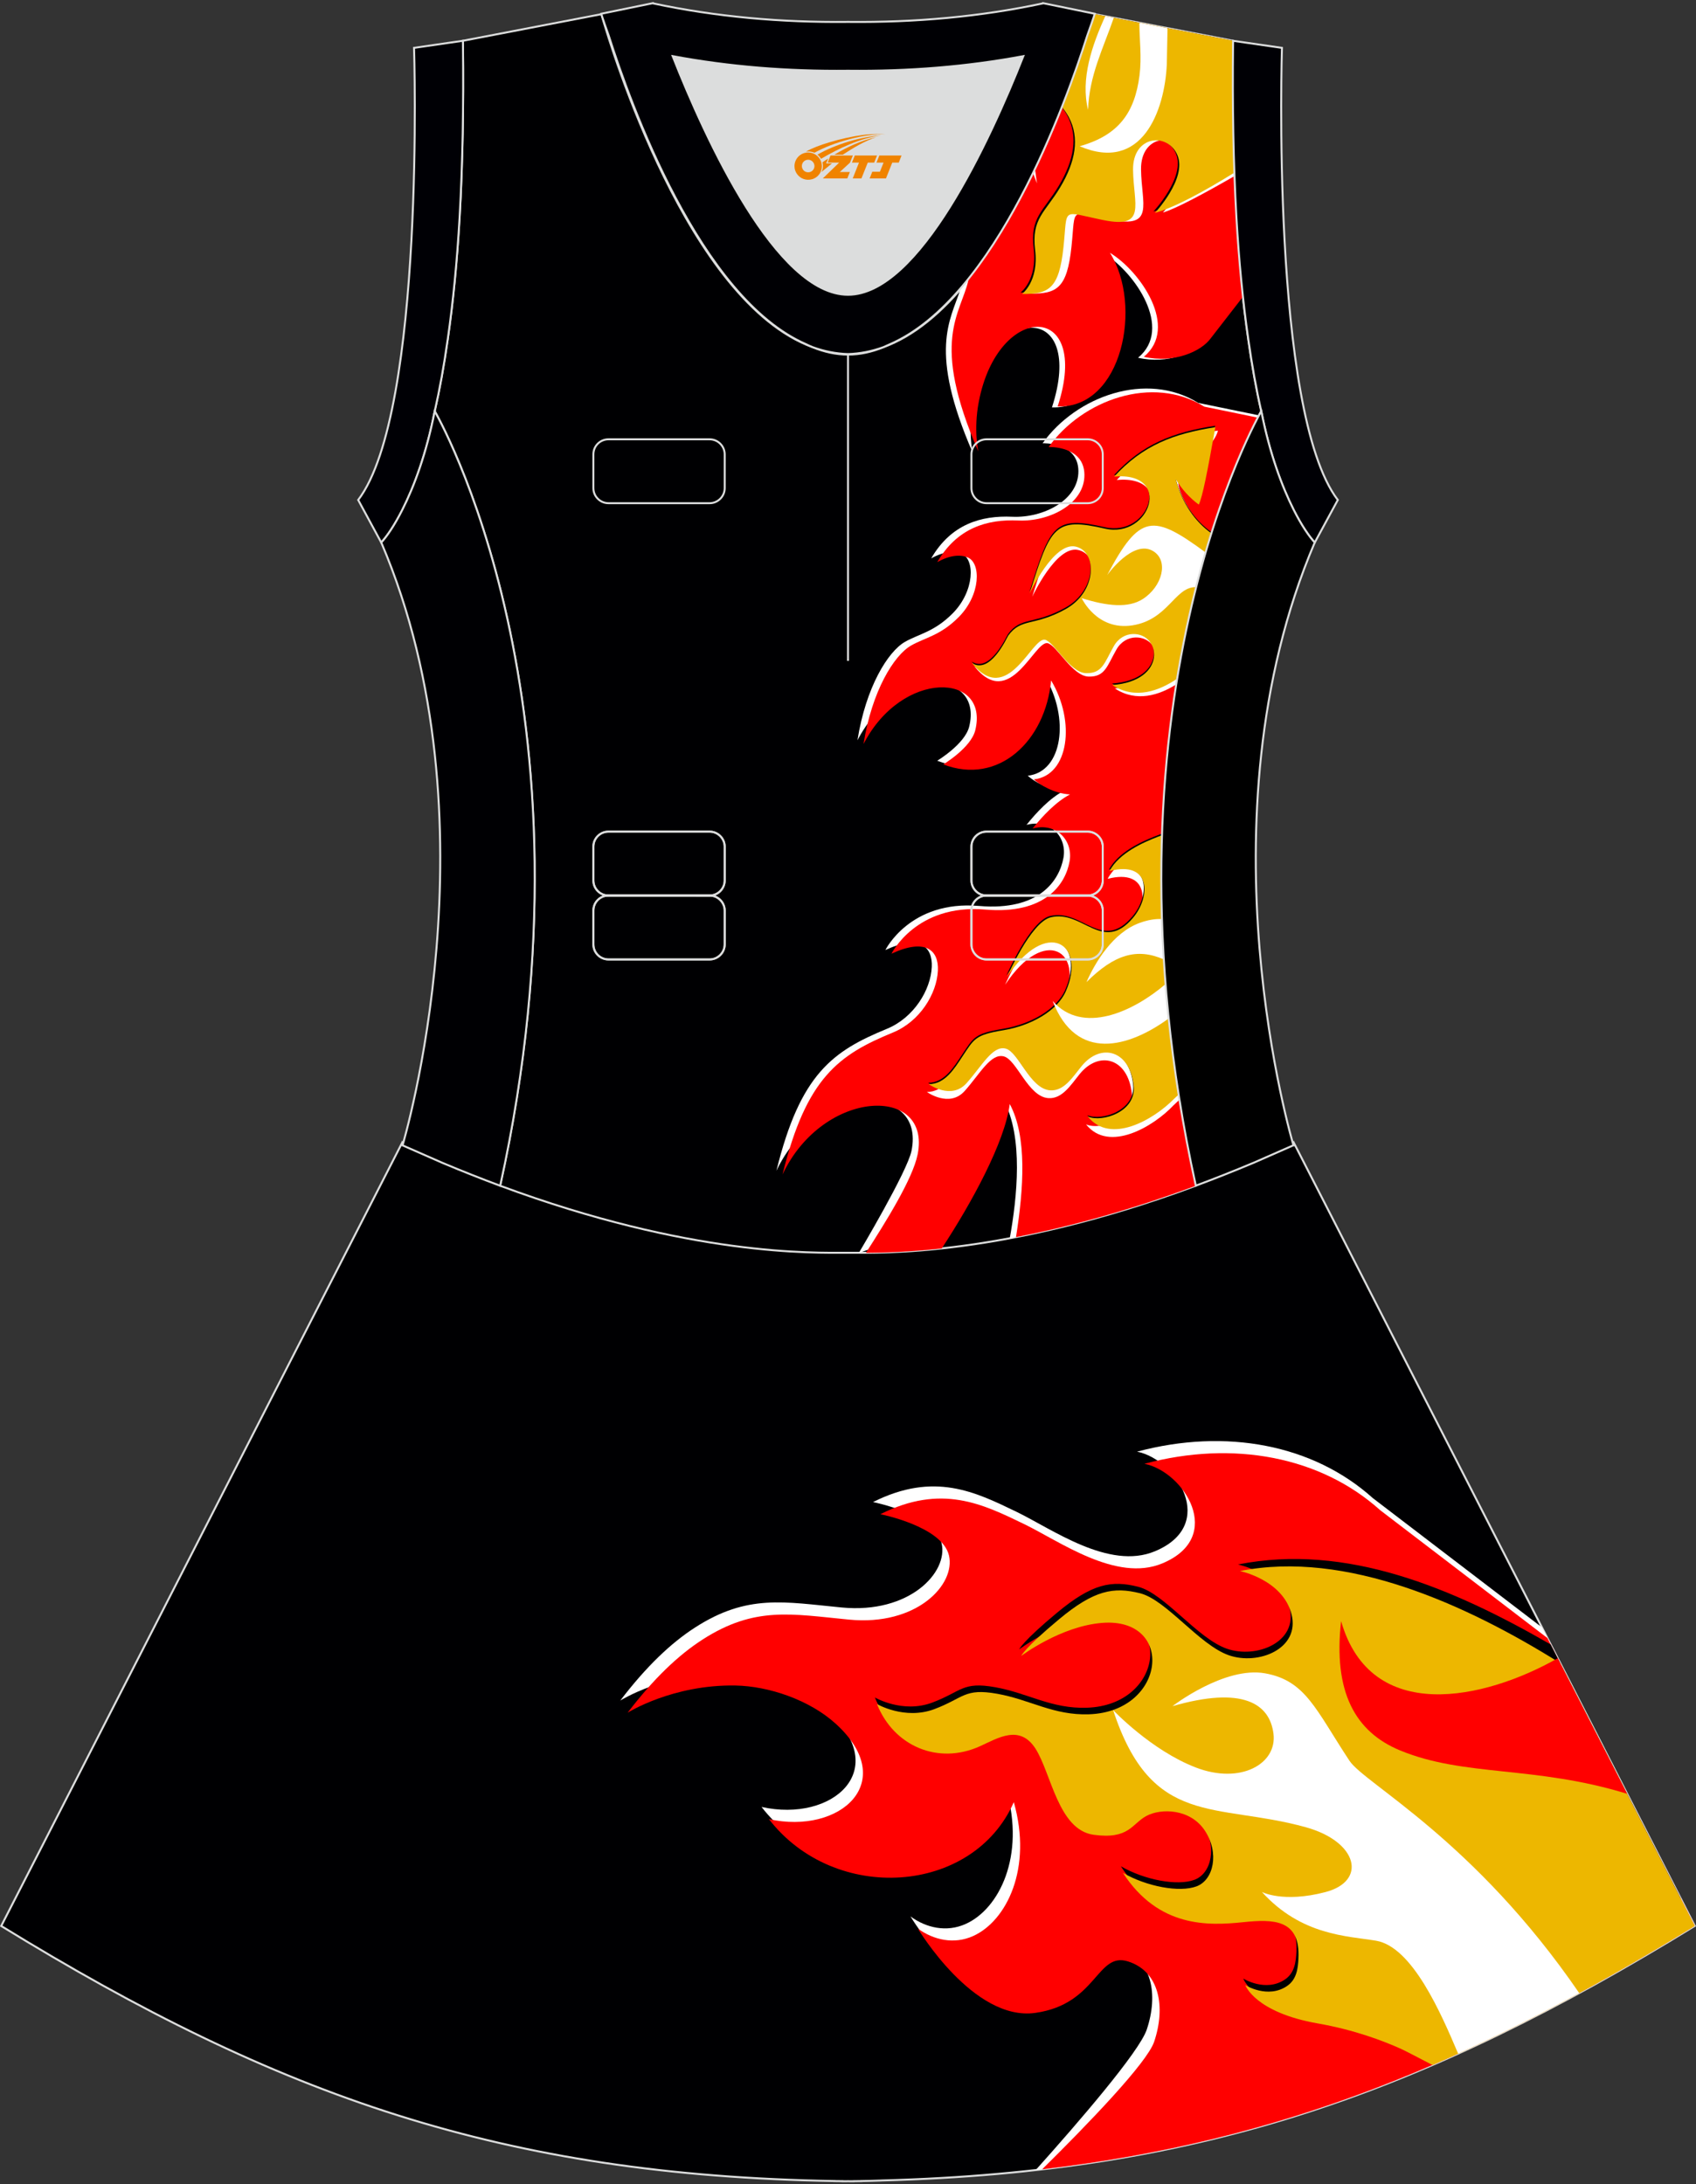
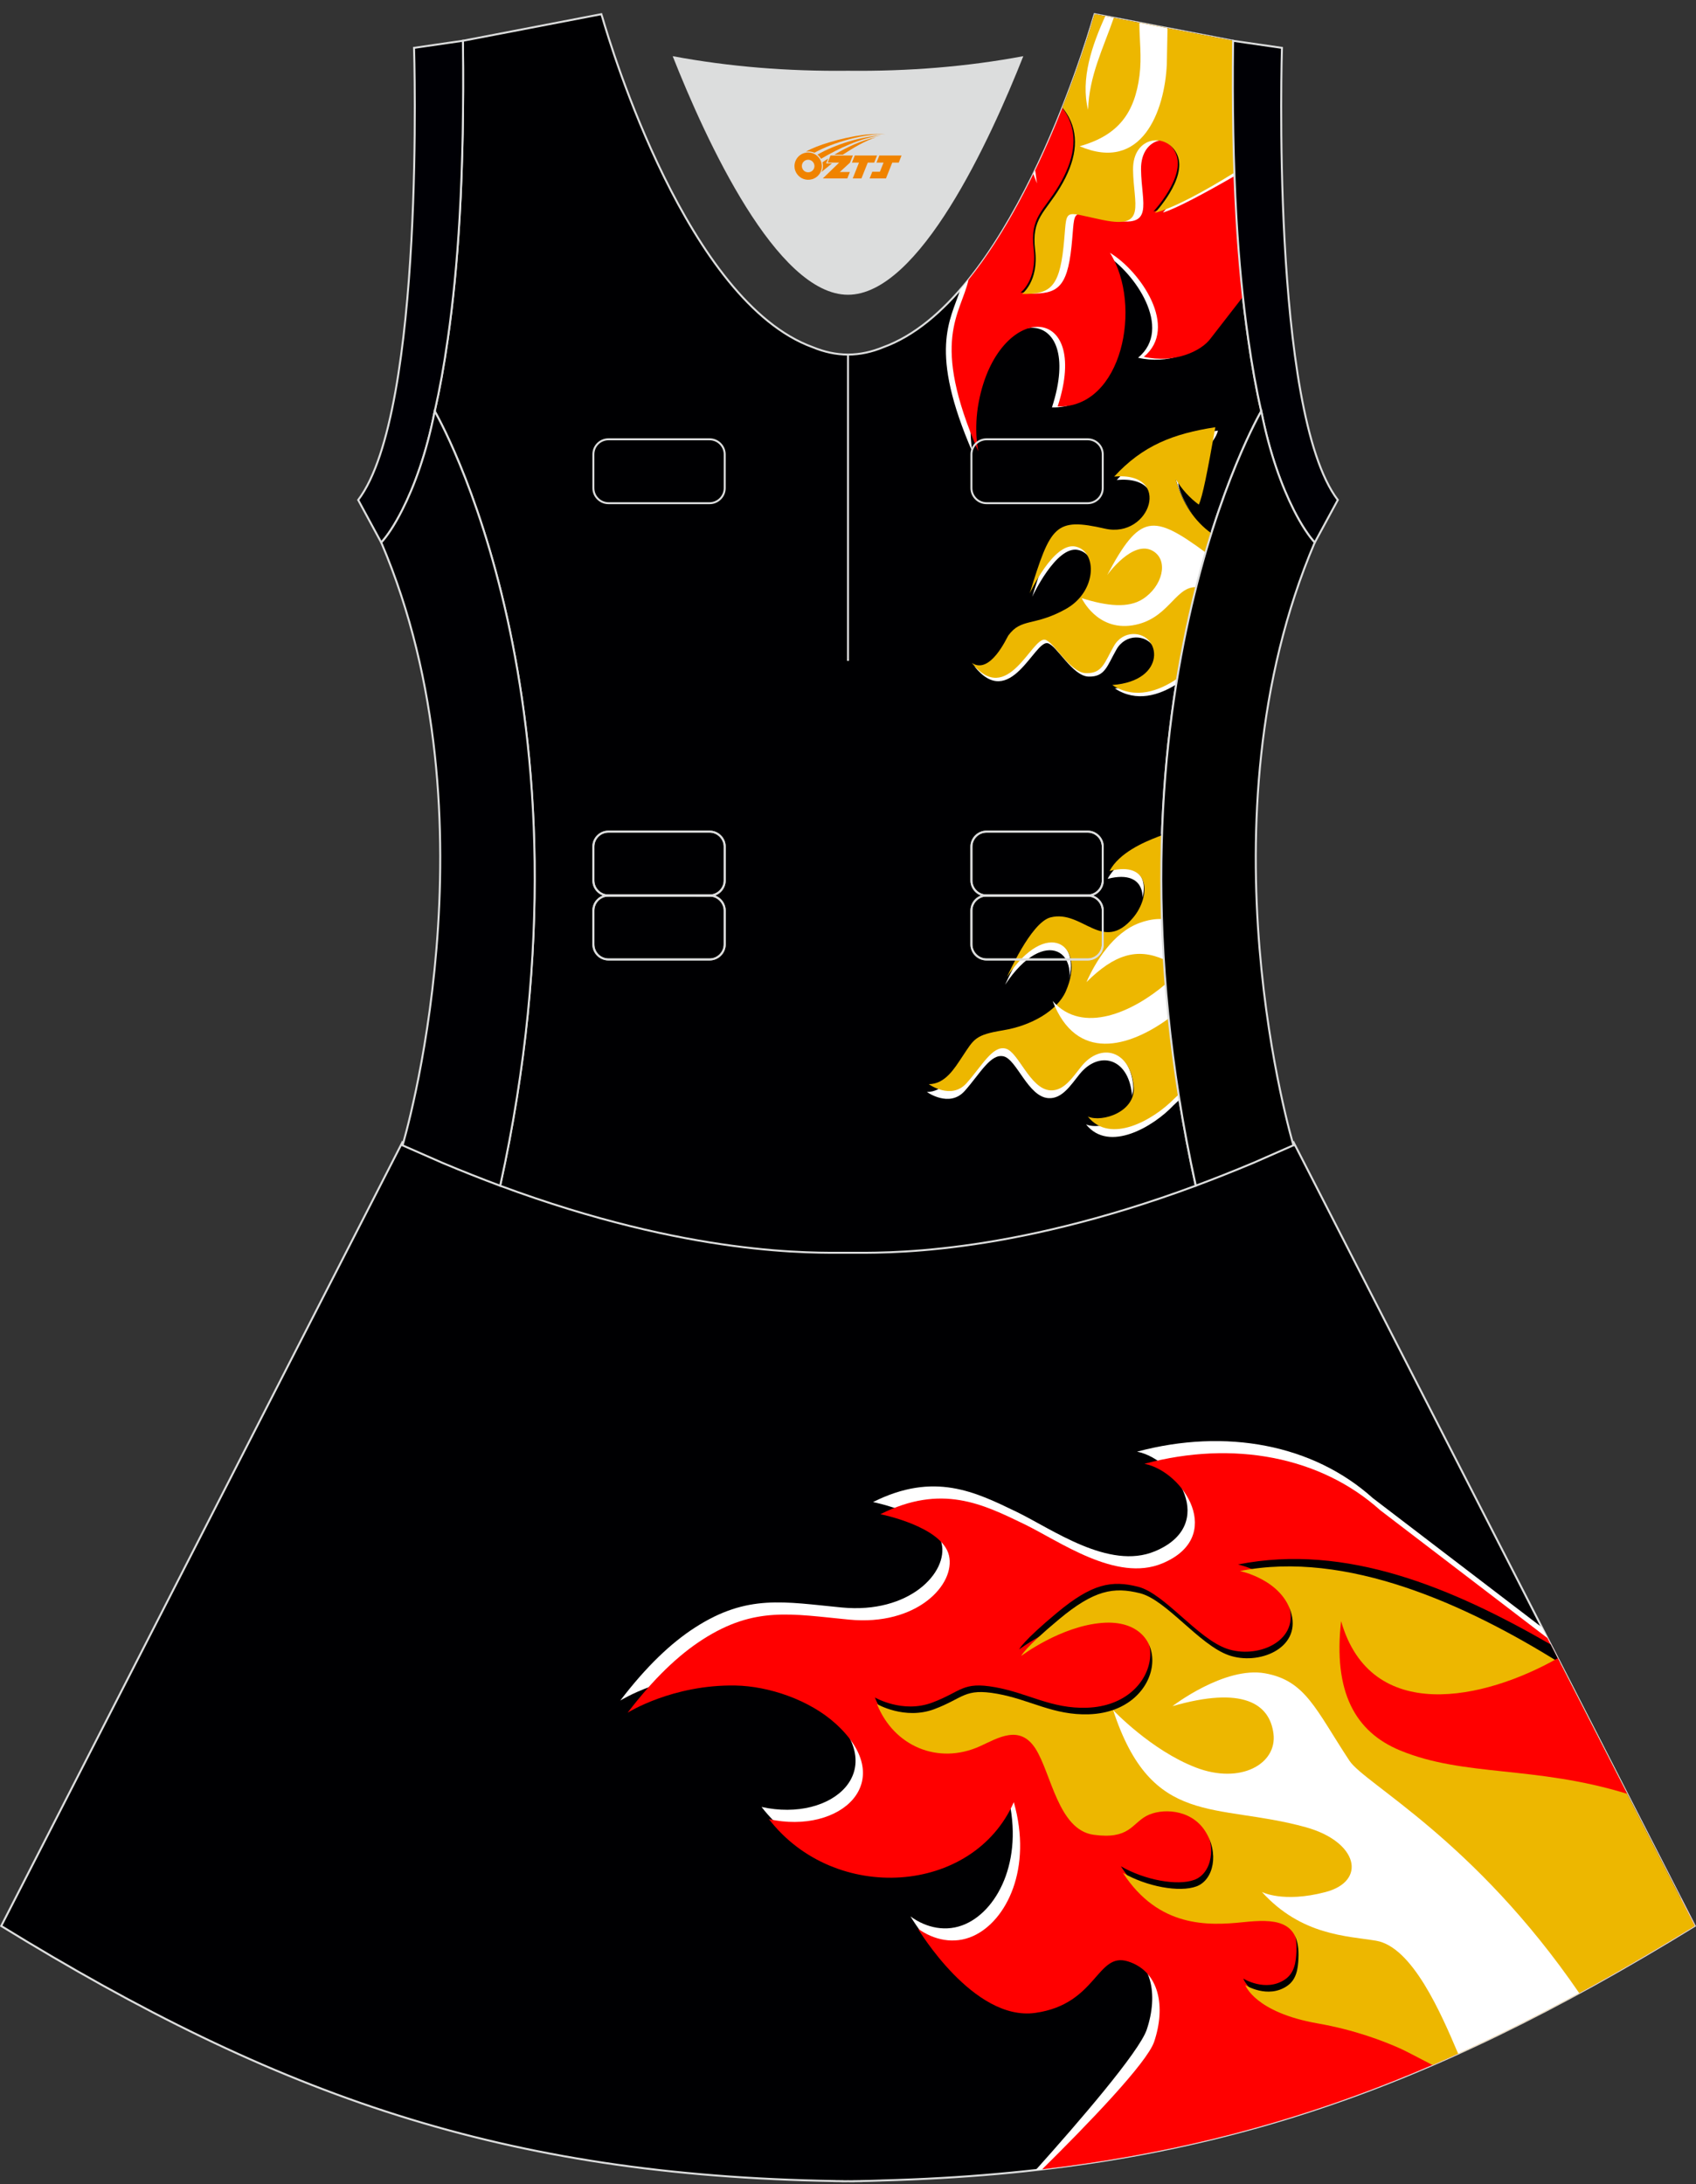
<svg xmlns="http://www.w3.org/2000/svg" version="1.1" id="图层_1" x="0px" y="0px" width="380.2px" height="489.6px" viewBox="0 0 380.2 489.6" enable-background="new 0 0 380.2 489.6" xml:space="preserve">
  <rect x="0" y="0" width="380.2" height="489.6" fill="#333333" stroke="none" />
  <g>
    <path fill="#000002" stroke="#DCDDDD" stroke-width="0.446" stroke-miterlimit="22.926" d="M90.15,256.15L0.27,431.71   c62.23,38.24,112.66,55.91,186.87,57.17v0.01c0.57,0.01,1.15,0.02,1.72,0.02v0.02h0.08l0,0c0.38,0,0.76-0.01,1.15-0.01h0.01h0.01   h0.01c0.38,0,0.76,0.01,1.15,0.01l0,0h0.08v-0.02c0.57-0.01,1.15-0.02,1.72-0.02v-0.01c1.4-0.02,2.81-0.06,4.21-0.11   c0.15,0,0.3-0.02,0.45-0.02c71.66-1.92,121.27-19.63,182.18-57.06L290,256.07l0,0l0,0l-0.01-0.02l-0.01,0.01h-0.01l-8.95,3.93l0,0   c-4.45,1.88-8.76,3.58-12.92,5.13c-38.46,14.29-64.54,15.04-75.03,15.05h-0.06h-0.06h-0.06h-0.06h-0.05h-0.01h-0.05h-0.06h-0.05   h-0.11h-0.05h-0.11h-0.05h-0.03h-0.02h-0.05h-0.05h-0.1h-0.06h-0.05h-0.05h-0.05h-0.05h-0.02h-0.03h-0.05h-0.05h-0.05h-0.05h-0.05   h-0.05h-0.05h-0.04h-0.05h-0.01h-0.03h-0.05h-0.05h-0.05h-0.04h-0.04h-0.04h-0.04h-0.04h-0.04l0,0h-0.04h-0.04h-0.04h-0.04h-0.04   h-0.04h-0.04h-0.04h-0.04h-0.03h-0.01h-0.04h-0.04h-0.04h-0.04h-0.04h-0.03h-0.04h-0.04h-0.04h-0.02l0,0h-0.01h-0.02h-0.03h-0.05   h-0.04h-0.04h-0.04h-0.04h-0.04h-0.04h-0.04h-0.01h-0.03h-0.04h-0.04h-0.04h-0.04h-0.04h-0.04h-0.04h-0.04h-0.04l0,0h-0.04h-0.04   h-0.04h-0.04h-0.04h-0.05h-0.04h-0.05h-0.05h-0.03h-0.02h-0.04h-0.05h-0.05h-0.05h-0.05h-0.05h-0.05h-0.05h-0.05h-0.03l-0.02,0.01   h-0.05h-0.05h-0.05h-0.05h-0.05h-0.1h-0.04h-0.05h-0.02h-0.03h-0.05h-0.11h-0.05h-0.11h-0.05h-0.05h-0.06h-0.01h-0.05h-0.05h-0.06   h-0.06h-0.06c-10.5-0.01-36.57-0.77-75.03-15.05c-4.16-1.55-8.47-3.25-12.92-5.13l0,0l-8.95-3.93H90.2l-0.01-0.01L90.15,256.15z" />
    <path fill="#FFFFFF" d="M307.74,335.79c-13.34-11.99-32.89-15.73-52.84-10.4c8.85,1.74,18.22,16.41,4,22.33   c-10.31,4.3-23.04-4.99-30.99-8.83c-9.26-4.47-18.49-9.08-32.2-2.2c0,0,13.84,2.71,15.37,9.24c1.54,6.53-7.23,15.85-22.38,14.39   c-12.92-1.24-21.14-3.07-32.86,4.47c-5.41,3.48-10.94,8.73-16.79,16.39c0,0,10.06-6.34,24.16-6.09c7.44,0.13,16.59,3.2,22.5,8.57   c14.29,13.01,1,24.93-14.99,21.37c14.72,19.06,45.74,17.02,54.9-3.79c4.21,14.79-1.59,26.6-9.11,30c-4.32,1.96-8.9,0.89-12.4-1.67   c0,0,12.45,20.86,26.33,18.9c13.88-1.96,13.76-13.77,20.79-11.53c7.04,2.24,8.47,10.18,5.84,18c-1.69,5-15.31,20.78-24.88,31.46   c54.21-6.11,97.05-23.6,147.71-54.73l-34.26-66.91L307.74,335.79z" />
    <path fill="#FF0000" d="M309.39,338.5c-13.34-11.99-32.89-15.73-52.84-10.39c8.85,1.74,18.22,16.41,4,22.33   c-10.32,4.3-23.04-4.99-30.99-8.83c-9.26-4.47-18.49-9.08-32.2-2.2c0,0,13.83,2.71,15.37,9.24s-7.23,15.86-22.38,14.39   c-12.92-1.24-21.14-3.07-32.86,4.47c-5.41,3.48-10.94,8.73-16.79,16.39c0,0,10.06-6.34,24.16-6.09c7.43,0.13,16.59,3.2,22.5,8.58   c14.3,13.01,1,24.92-14.99,21.37c14.72,19.06,45.74,17.02,54.9-3.8c4.21,14.79-1.59,26.6-9.11,30c-4.32,1.95-8.9,0.88-12.4-1.67   c0,0,12.45,20.86,26.33,18.9c13.88-1.95,13.76-13.77,20.8-11.53c7.04,2.24,8.47,10.18,5.84,18c-1.6,4.74-14.88,18.49-25.1,28.59   c53.54-6.25,96.07-23.71,146.28-54.57l-33.04-64.53L309.39,338.5z" />
    <path fill="#000002" d="M347.61,368.6c-21.94-12.64-45.78-22.75-70.09-17.92c0,0,9.62,1.97,11.56,9.7   c1.95,7.74-7.46,11.5-14.08,9.17s-13.97-12.4-19.88-13.88c-5.92-1.49-10.29-0.72-18.13,5.8c-7.84,6.52-8.52,8.24-8.52,8.24   s8.85-6.69,18.17-7.41c16.36-1.27,14.36,19.89-2.96,20.49c-7.97,0.28-13.2-3.28-20.59-4.6s-7.48,0.96-14.11,3.45   c-6.64,2.49-12.85-1.15-12.85-1.15c3.77,9.45,13.71,13.73,23.12,9.45c4.01-1.82,8.89-4.96,12.42,0.55   c3.53,5.51,5.1,18.23,13.05,19.31s8.53-2.45,11.81-4.22c3.28-1.77,9.88-1.66,13.13,3.32s1.95,11.03-1.89,12.46   c-3.84,1.43-11.23,0.03-16.5-3.03c8.01,12.33,19.12,11.87,26.95,11.06c6.71-0.69,12.86-0.74,12.4,8.17   c-0.11,2.12-0.36,4.65-2.56,6.14c-4.33,2.93-9.35-0.2-9.35-0.2s2.12,6.1,16.22,8.58c14.1,2.48,23.2,7.99,23.2,7.99l58.64-34.55   L347.61,368.6z" />
    <path fill="#EDB700" d="M349.76,372.79c-21.08-13.19-48.01-25.37-71.79-20.64c0,0,9.62,1.96,11.56,9.7   c1.95,7.74-7.46,11.5-14.08,9.17s-13.97-12.4-19.88-13.89c-5.92-1.48-10.3-0.72-18.13,5.81c-7.84,6.52-8.51,8.24-8.51,8.24   s8.85-6.69,18.17-7.41c16.36-1.27,14.36,19.89-2.96,20.49c-7.97,0.28-13.2-3.28-20.59-4.6s-7.48,0.96-14.11,3.45   c-6.64,2.48-12.85-1.15-12.85-1.15c3.77,9.45,13.71,13.72,23.12,9.45c4.01-1.82,8.89-4.95,12.42,0.55   c3.53,5.51,5.1,18.23,13.05,19.31s8.53-2.45,11.81-4.22c3.28-1.77,9.88-1.66,13.13,3.32c3.26,4.98,1.95,11.03-1.89,12.46   c-3.84,1.43-11.23,0.03-16.5-3.03c8.01,12.33,19.12,11.87,26.95,11.06c6.71-0.69,12.86-0.74,12.4,8.17   c-0.11,2.12-0.36,4.65-2.56,6.14c-4.33,2.94-9.35-0.2-9.35-0.2s2.12,6.1,16.22,8.58c8.22,1.44,14.74,3.92,18.75,5.74   c0.75,0.34,3.44,1.73,7,3.59c19.16-8.27,38.34-18.61,58.78-31.18L349.76,372.79z" />
    <path fill="#FFFFFF" d="M262.83,382.44c0,0,11.67-9,20.78-7.36c9.11,1.63,11.37,8.18,18.91,19.6c3.42,5.17,27.95,17.7,51.5,52.07   c-9.16,4.99-18.16,9.51-27.14,13.58c-3.82-9-10.26-23.96-18.42-25.32c-6.43-1.08-16.69-1.13-25.58-10.93c0,0,4.71,2.51,14.18,0.05   c9.47-2.45,7.38-11.33-4.38-14.57c-20.22-5.57-34.49,0.21-43.15-26.25c0,0,8.5,9.02,18.55,12.88c10.05,3.86,18.25-0.84,17.4-7.57   C284.64,381.87,278.59,377.89,262.83,382.44z" />
    <path fill="#FF0000" d="M300.64,363.38c6.67,23.28,32.13,17.64,48.56,8.32l15.55,30.38c-20.75-6.38-36.44-3.75-50.89-9.72   C303.78,388.19,298.85,379.25,300.64,363.38z" />
    <path fill="#DCDDDD" d="M229.4,12.59c-7.46,18.85-23.33,53.48-39.3,53.48c-15.98,0-31.85-34.63-39.3-53.48   c12.63,2.36,25.74,3.42,39.3,3.27l0,0C203.66,16.01,216.79,14.95,229.4,12.59z" />
    <path fill="#000002" stroke="#DCDDDD" stroke-width="0.446" stroke-miterlimit="22.926" d="M276.42,9.81   c0.01-0.22,0.01-0.43,0.01-0.64C276.42,9.38,276.42,9.59,276.42,9.81L276.42,9.81L276.42,9.81L276.42,9.81z M103.78,9.81   c0-0.22-0.01-0.43-0.01-0.64C103.77,9.38,103.78,9.59,103.78,9.81L103.78,9.81L103.78,9.81L103.78,9.81z M103.03,48.72   c0-0.02,0-0.03,0-0.04c0.01-0.01,0.01-0.03,0.01-0.04c0.67-11.88,0.89-24.67,0.75-38.16c0-0.22-0.01-0.44-0.01-0.67l-0.01-0.65   c0,0,0-0.01,0-0.02l31.03-5.96c0,0,0.07,0.22,0.21,0.63c2.06,7.13,19.22,63.84,47.16,74.01c2.59,1.07,5.24,1.66,7.93,1.66   c2.69,0,5.34-0.59,7.93-1.66c27.95-10.16,45.11-66.88,47.16-74.01c0.14-0.41,0.21-0.63,0.21-0.63l31.03,5.96c0,0.01,0,0.01,0,0.01   l-0.01,0.65c0,0.22-0.01,0.45-0.01,0.67c-0.15,13.49,0.07,26.27,0.75,38.16c0,0.01,0,0.03,0,0.04c0,0.02,0,0.02,0,0.04   c0,0.05,0.01,0.1,0.01,0.15c0.56,9.72,1.43,18.83,2.66,27.24c0,0.01,0,0.01,0,0.02c0.81,5.77,1.78,11.12,2.9,16.05   c0,0-38.41,65.65-14.68,173.61c-42.79,15.88-70.25,15.03-77.97,15.03s-35.18,0.85-77.97-15.03   c23.75-107.95-14.66-173.6-14.66-173.6c1.12-4.92,2.09-10.27,2.91-16.05c0-0.01,0-0.02,0-0.02c1.23-8.41,2.1-17.53,2.66-27.25   C103.03,48.82,103.03,48.77,103.03,48.72z" />
    <path fill="#FFFFFF" d="M270.15,76.01c-2.13,2.99-8.3,5.72-15.03,4.18c7.96-6.55-0.75-19.19-7.58-23.31   c7.42,11.76,2.75,34.89-11.72,34.44c7.69-23.64-13.4-23.62-17.69-1c-1.18,6.25-0.1,11.09-0.1,11.09   c-9.93-22.85-5.01-29.58-2.76-36.47c17.7-20.35,28.35-55.6,29.94-61.12c0.14-0.42,0.21-0.63,0.21-0.63l19.37,3.72l11.65,2.47   l-0.01,0.43l0,0l0.01-0.43l0,0l-0.01,0.43c0,0.22-0.01,0.45-0.01,0.67c-0.12,11.64,0.02,22.75,0.5,33.22L270.15,76.01z" />
    <path fill="#FF0000" d="M276.42,9.81c0.01-0.22,0.01-0.43,0.01-0.64C276.42,9.38,276.42,9.59,276.42,9.81L276.42,9.81L276.42,9.81   L276.42,9.81z M271.44,75.8c-2.13,2.99-8.3,5.72-15.03,4.18c7.95-6.55-0.75-19.19-7.59-23.31c7.42,11.76,2.75,34.89-11.72,34.44   c7.69-23.64-13.4-23.62-17.69-1c-1.19,6.25-0.1,11.08-0.1,11.08c-10.88-25.04-3.93-30.71-2.2-38.47   C233.7,42.13,243.67,9.14,245.2,3.81c0.14-0.41,0.21-0.63,0.21-0.63l31.03,5.96c0,0.01,0,0.01,0,0.01l-0.01,0.65   c0,0.22-0.01,0.45-0.01,0.67c-0.15,13.49,0.07,26.27,0.75,38.16c0,0.01,0,0.03,0,0.04c0,0.02,0,0.02,0,0.04   c0,0.05,0.01,0.1,0.01,0.15c0.35,6.14,0.83,12.04,1.45,17.67L271.44,75.8z" />
    <path fill="#FFFFFF" d="M276.42,9.81c0.01-0.22,0.01-0.43,0.01-0.64C276.42,9.38,276.42,9.59,276.42,9.81L276.42,9.81L276.42,9.81   L276.42,9.81z M260.69,47.64c0,0,7.22-7.69,5.06-12.91s-10.06-4.52-9.96,3.25c0.1,7.78,3.12,13.23-6.57,11.29s-8.05-3.13-9.03,6.09   c-0.98,9.23-3.25,10.54-9.29,10.45c0,0,3.8-2.79,2.94-9.85s2.24-8.41,5.64-14.09c3.39-5.68,4.41-11.05,1.88-15.74   c-0.76-1.4-1.7-2.54-2.69-3.29c3.63-9.34,5.85-16.75,6.51-19.04c0.14-0.41,0.21-0.63,0.21-0.63l31.03,5.96c0,0.01,0,0.01,0,0.02   l-0.01,0.65c-0.01,0.22-0.01,0.44-0.01,0.67c-0.11,10.09-0.01,19.78,0.33,29C270.54,43.04,263.57,46.83,260.69,47.64L260.69,47.64   L260.69,47.64z M232.07,38.15c-0.13,0.28-0.27,0.55-0.41,0.83c0.25,0.71,0.52,1.42,0.82,2.13   C232.49,41.11,232.26,39.94,232.07,38.15z" />
-     <path fill="#FFFFFF" d="M268.61,90.31c-11.59-7.21-27.37-1.5-34.89,9.05c0,0,7.93-0.35,8.03,6.19c0.09,6.54-7.86,10.6-14.83,10.28   s-13.71,1.65-18.17,9.33c2.93-1.62,5.17-1.71,6.78-1.07c3.09,1.23,2.98,8.4-1.96,13.39c-4.15,4.19-7.6,4.61-10.71,6.4   c-3.81,2.18-8.77,10.17-10.64,22.06c8.66-16.77,28.23-16.04,25.05-3.07c-0.97,3.93-7.17,7.65-7.17,7.65   c12.37,4.76,22.9-5.22,24.17-18.82c5.53,9.18,4.01,21.32-3.88,22.18c1.28,1.19,4.64,3.21,8.11,3.38c-3.14,1.62-6.18,4.88-8.38,7.63   c5.4-1.4,9.11,2.77,8.28,7.39c-0.92,5.07-5.43,11.95-18.92,10.79c-15.5-1.33-21,9.88-21,9.88c7.7-3.57,10.61-0.72,10.4,3.79   c-0.24,5.18-4.02,11.39-10.08,13.88c-12.07,4.96-19.4,10.03-24.75,31.81c9.15-19.33,33.42-20.06,30.29-4.49   c-0.94,4.67-11.81,22.9-11.81,22.9l16.92-5.81c6.91-8.48,14.02-16.48,15.55-28.38c4.45,8.25,3.01,21.74,1.36,30.94l33.9-9.01   c2.37-0.8,4.79-1.66,7.26-2.57l0.16-2.11c-19.49-91.07,5.2-151.64,12.92-167.54l1.57-3.27L268.61,90.31z" />
-     <path fill="#FF0000" d="M269.97,91.15c-11.6-7.21-27.37-1.5-34.89,9.05c0,0,7.93-0.34,8.02,6.19c0.09,6.54-7.86,10.6-14.83,10.28   s-13.71,1.65-18.16,9.33c2.93-1.62,5.17-1.71,6.78-1.07c3.09,1.23,2.98,8.4-1.96,13.38c-4.15,4.19-7.6,4.61-10.71,6.4   c-3.81,2.19-8.77,10.17-10.64,22.06c8.66-16.77,28.23-16.03,25.05-3.08c-0.96,3.93-7.17,7.65-7.17,7.65   c12.37,4.76,22.9-5.22,24.17-18.82c5.53,9.18,4.01,21.32-3.87,22.18c1.28,1.19,4.64,3.21,8.11,3.37c-3.14,1.63-6.18,4.88-8.38,7.63   c5.4-1.4,9.11,2.77,8.28,7.39c-0.91,5.08-5.43,11.95-18.92,10.79c-15.5-1.33-21,9.89-21,9.89c7.7-3.57,10.61-0.72,10.4,3.79   c-0.24,5.18-4.02,11.4-10.08,13.88c-12.07,4.96-19.4,10.04-24.75,31.81c9.15-19.33,33.42-20.06,30.29-4.49   c-1.1,5.49-7.19,15.21-11.59,22.06c3.91-0.02,9.62-0.18,16.99-0.98c6.69-10.17,14.16-23.84,15.25-32.37   c3.93,7.29,3.12,18.97,1.4,29.83c11.28-2.2,24.8-5.75,40.33-11.52c-21.69-98.7,8.53-162.02,13.89-172.16L269.97,91.15z" />
    <path fill="#FFFFFF" d="M273.02,96.52c-9.43,1.45-16.27,4.09-22.68,11.07c13.2-1.19,8.11,13.98-2.05,11.67   c-11.18-2.54-12.18-0.77-16.89,14.52c0,0,5.35-11.55,10.27-10.51c4.92,1.05,4.9,10.09-2.21,14.03c-7.1,3.94-9.91,1.91-12.85,5.93   c-0.32,0.44-4.03,8.86-8.17,6.14c7.99,10.01,13.43-5.81,16.4-5.2c2.02,0.41,5.56,7.43,9.22,7.49c3.66,0.07,4.08-2.3,6.23-6.09   c1-1.76,2.65-2.64,4.26-2.68c6.3-0.17,7.79,10.49-4.63,11.43c4.85,3.17,9.94,1.49,13.75-0.9c2.07-13.02,4.86-24.12,7.66-33.16   c-0.82-0.78-1.7-1.77-2.63-3.03c-4.7-6.33-4.57-9.05-4.57-9.05l3.42,1.49c0,0,1.35-2.53,3.36-9.09   C271.32,99.26,272.66,98.23,273.02,96.52z" />
    <path fill="#FFFFFF" d="M260.44,188.81c-2.22,0.87-9.56,3.3-12.14,8.18c9.32-2.4,9.25,5.77,5.28,10.47   c-6.87,8.14-11.32-1.87-18.5-0.08c-4.44,1.11-9.75,13.35-9.75,13.35c8.86-13.42,17.88-7.43,13.17,3.24   c-1.92,4.35-7.71,7.68-14.04,8.72c-6.32,1.04-6.49,1.93-9.15,5.9c-1.75,2.63-3.84,6.17-7.52,6.18c0,0,5.04,3.62,8.47-0.23   c3.44-3.85,5.83-8.49,8.76-7.75c2.92,0.74,5.46,9.06,10.01,9.36c3.08,0.2,5-2.92,6.99-5.38c4.31-5.34,10.84-3.69,11.71,4.35   c0.63,5.83-7.07,8.29-10.27,6.91c5.14,6.46,15.16,0.46,19.6-4.26c0.04-0.04,0.67-0.63,1.34-1.27   C260.99,225.34,259.97,206.05,260.44,188.81z" />
    <path fill="#000002" d="M260.51,186.85c-0.77,0.29-1.39,0.53-1.67,0.64c-3.1,1.23-8.19,3.56-10.25,7.45   c9.32-2.4,9.25,5.77,5.28,10.47c-6.87,8.14-11.32-1.87-18.5-0.08c-4.45,1.11-9.76,13.35-9.76,13.35   c8.86-13.42,17.88-7.44,13.17,3.23c-1.92,4.34-7.71,7.68-14.04,8.72c-6.32,1.04-6.49,1.92-9.15,5.9c-1.75,2.63-3.84,6.17-7.52,6.18   c0,0,5.04,3.62,8.48-0.23c3.44-3.85,5.83-8.49,8.75-7.75c2.92,0.73,5.46,9.07,10.01,9.36c3.08,0.2,5-2.91,6.99-5.38   c4.31-5.34,10.84-3.68,11.71,4.36c0.63,5.83-7.07,8.3-10.27,6.9c5.24,6.58,15.54,0.24,19.85-4.53l0.22-2.75   C260.77,222.23,259.93,203.55,260.51,186.85z" />
    <path fill="#EDB700" d="M260.49,187.21c-0.45,0.17-0.82,0.31-1.02,0.39c-3.03,1.17-8.57,3.54-10.74,7.64   c9.32-2.4,9.25,5.77,5.28,10.47c-6.87,8.14-11.31-1.87-18.49-0.08c-4.45,1.11-9.76,13.35-9.76,13.35   c8.86-13.42,17.88-7.43,13.16,3.24c-1.92,4.34-7.71,7.68-14.04,8.72c-6.32,1.04-6.5,1.92-9.15,5.9c-1.75,2.63-3.84,6.17-7.52,6.18   c0,0,5.03,3.62,8.47-0.23c3.44-3.85,5.83-8.49,8.75-7.75s5.46,9.07,10.01,9.36c3.08,0.2,5-2.92,6.99-5.38   c4.31-5.34,10.84-3.68,11.71,4.36c0.63,5.83-7.07,8.29-10.27,6.9c5.03,6.32,14.72,0.72,19.3-3.95c0.07-0.07,0.5-0.47,1.04-0.97   C260.86,223.99,259.92,204.55,260.49,187.21z" />
    <path fill="#FFFFFF" d="M261.29,220.58c-7.32,6.26-18.61,11.41-25.31,3.8c5.31,13.77,17.04,10.44,26.01,3.91   C261.72,225.69,261.49,223.12,261.29,220.58z" />
    <path fill="#FFFFFF" d="M260.9,215.06c-6.03-2.65-11.09-1.13-17.34,5.08c1.9-4.31,5.89-11.12,12-13.3c1.85-0.66,3.46-0.9,4.91-0.84   C260.57,208.97,260.71,211.99,260.9,215.06z" />
    <path fill="#000002" d="M276.42,9.81c0.01-0.22,0.01-0.43,0.01-0.64C276.42,9.38,276.42,9.59,276.42,9.81L276.42,9.81L276.42,9.81   L276.42,9.81z M258.57,47.41c0,0,7.22-7.69,5.06-12.91s-10.06-4.52-9.96,3.25c0.1,7.78,3.13,13.23-6.57,11.29   c-9.69-1.94-8.05-3.13-9.03,6.09c-0.98,9.23-3.25,10.54-9.29,10.45c0,0,3.8-2.79,2.94-9.85c-0.87-7.06,2.24-8.41,5.64-14.09   c3.4-5.69,4.4-11.05,1.88-15.74c-0.33-0.62-0.71-1.19-1.1-1.7c3.95-9.97,6.36-18,7.05-20.39c0.14-0.41,0.21-0.63,0.21-0.63   l31.03,5.96c0,0.01,0,0.01,0,0.02l-0.01,0.64c-0.01,0.22-0.01,0.44-0.01,0.67c-0.04,3.49-0.05,6.92-0.04,10.31l-3.97,19.73   C272.4,40.51,264.27,45.81,258.57,47.41z" />
    <path fill="#EDB700" d="M276.42,9.81c0.01-0.22,0.01-0.43,0.01-0.64C276.42,9.38,276.42,9.59,276.42,9.81L276.42,9.81L276.42,9.81   L276.42,9.81z M258.9,47.73c0,0,7.22-7.69,5.06-12.91s-10.06-4.53-9.96,3.25c0.1,7.78,3.13,13.23-6.57,11.28   c-9.69-1.94-8.05-3.13-9.03,6.09c-0.98,9.23-3.25,10.54-9.29,10.45c0,0,3.8-2.79,2.94-9.85c-0.87-7.06,2.24-8.4,5.64-14.09   c3.4-5.68,4.41-11.05,1.88-15.74c-0.43-0.78-0.9-1.48-1.42-2.08c3.94-9.95,6.34-17.95,7.03-20.34c0.14-0.42,0.21-0.63,0.21-0.63   l31.03,5.96c0,0.01,0,0.01,0,0.02l-0.01,0.64c0,0.22-0.01,0.44-0.01,0.67c-0.11,9.82-0.02,19.26,0.3,28.26   C270.06,42.82,263.48,46.45,258.9,47.73L258.9,47.73L258.9,47.73z M230.66,41.01l-0.03,0.05l0.06,0.15L230.66,41.01z" />
    <path fill="#FFFFFF" d="M255.41,5.11c0.03,3.95,0.56,7.69,0.04,11.79c-1.07,8.35-4.66,13.42-13.42,15.88   c13.98,5.98,19.05-7.9,19.54-18.34c0.02-0.36,0.11-5.45,0.16-8.12L255.41,5.11z" />
    <path fill="#FFFFFF" d="M249.68,4c-2.41,6.95-5.52,12.99-5.76,20.61c-1.74-6.9,0.91-14.53,3.85-20.98L249.68,4z" />
    <path fill="#000002" d="M272.4,95.43c-9.43,1.45-16.27,4.09-22.68,11.07c13.2-1.19,8.11,13.97-2.05,11.67   c-11.18-2.54-12.18-0.78-16.89,14.52c0,0,5.35-11.55,10.26-10.51c4.92,1.05,4.9,10.09-2.21,14.03c-7.1,3.93-9.9,1.91-12.86,5.92   c-0.32,0.44-4.02,8.86-8.17,6.14c7.99,10.01,13.43-5.81,16.4-5.2c2.01,0.41,5.56,7.43,9.22,7.49c3.66,0.07,4.08-2.3,6.23-6.09   c1-1.76,2.65-2.64,4.26-2.68c6.3-0.17,7.79,10.5-4.63,11.43c5.24,3.42,10.76,1.19,14.65-1.5c2.12-12.74,4.9-23.6,7.68-32.42   c-3.74-2.62-6.72-6.84-8.12-12.22c1.38,2.29,3.1,4.19,5.17,5.71C269.54,110.96,270.58,105.62,272.4,95.43z" />
    <path fill="#EDB700" d="M272.45,95.76c-9.43,1.45-16.27,4.09-22.68,11.07c13.2-1.19,8.11,13.98-2.05,11.67   c-11.18-2.54-12.18-0.77-16.89,14.52c0,0,5.35-11.55,10.26-10.51c4.92,1.05,4.9,10.09-2.21,14.03s-9.91,1.9-12.85,5.92   c-0.32,0.44-4.03,8.86-8.17,6.14c7.99,10.02,13.43-5.81,16.4-5.2c2.01,0.41,5.56,7.43,9.22,7.49c3.66,0.07,4.08-2.3,6.23-6.09   c1-1.76,2.65-2.64,4.26-2.68c6.29-0.17,7.79,10.5-4.63,11.43c5.19,3.39,10.65,1.23,14.54-1.42c2.1-12.81,4.89-23.72,7.68-32.59   c-3.68-2.63-6.62-6.82-7.99-12.14c1.38,2.29,3.1,4.19,5.17,5.71C269.59,111.29,270.64,105.95,272.45,95.76z" />
    <path fill="#FFFFFF" d="M270.26,123.83c-11.8-8.67-14.72-8.75-22.06,5.08c0,0,5.8-8.13,10.32-5.37c3.55,2.17,2.03,7.92-2.33,10.73   c-3.27,2.11-8.06,1.58-13.7-0.19c0,0,3.38,7.33,11.34,6.1c7.96-1.24,9.47-8.42,14.03-8.57l0.28-0.01   C268.84,128.88,269.55,126.29,270.26,123.83z" />
    <path fill="none" stroke="#DCDDDD" stroke-width="0.446" stroke-miterlimit="22.926" d="M190.1,79.37v68.77V79.37z" />
-     <path fill="#000004" stroke="#DCDDDD" stroke-width="0.446" stroke-miterlimit="22.926" d="M229.4,12.59   c-7.46,18.85-23.33,53.48-39.3,53.48c-15.98,0-31.85-34.63-39.3-53.48c12.63,2.36,25.74,3.42,39.3,3.27l0,0   C203.66,16.01,216.79,14.95,229.4,12.59L229.4,12.59L229.4,12.59L229.4,12.59z M190.1,79.37c2.73-0.08,5.38-0.62,7.93-1.55   c0.47-0.2,0.94-0.41,1.41-0.63c23.88-10.33,39.59-54.32,44.29-69.18c0.71-1.98,1.2-3.42,1.46-4.19l0.21-0.74l-11.6-2.38   c0,0-0.01,0.02-0.02,0.06c-13.97,2.98-28.55,4.31-43.68,4.15l0,0c-15.14,0.16-29.71-1.17-43.68-4.15   c-0.01-0.04-0.02-0.06-0.02-0.06l-11.6,2.38l0.21,0.74c0.26,0.77,0.75,2.22,1.46,4.19c4.71,14.86,20.41,58.85,44.3,69.18   c0.46,0.23,0.94,0.44,1.41,0.63C184.73,78.75,187.38,79.29,190.1,79.37z" />
    <path fill="#000005" stroke="#DCDDDD" stroke-width="0.446" stroke-miterlimit="22.926" d="M276.42,9.81   c-0.16,13.75,0.06,26.77,0.75,38.87c0,0.02,0,0.03,0,0.04c0.56,9.68,1.43,18.79,2.68,27.39c0,0,0,0.01,0,0.02   c0.82,5.77,1.78,11.13,2.9,16.05v0.01c1.9,9.63,4.68,17.01,7.25,22.1c0,0.01,0.01,0.01,0.01,0.02c1.72,3.39,3.39,5.84,4.72,7.3   l5.17-9.54C284.78,92.2,287.38,10.73,287.38,10.73l-10.94-1.58v0.02C276.42,9.38,276.42,9.59,276.42,9.81z" />
    <path fill="#000005" stroke="#DCDDDD" stroke-width="0.446" stroke-miterlimit="22.926" d="M103.78,9.81   c0.16,13.75-0.06,26.77-0.75,38.87c0,0.02,0,0.03,0,0.04c-0.56,9.68-1.43,18.79-2.67,27.39c0,0.01,0,0.01-0.01,0.02   c-0.81,5.77-1.78,11.13-2.9,16.05v0.01c-1.89,9.63-4.68,17.01-7.25,22.1c0,0.01-0.01,0.01-0.01,0.02c-1.72,3.39-3.39,5.84-4.72,7.3   l-5.17-9.54C95.41,92.2,92.82,10.73,92.82,10.73l10.94-1.59v0.02C103.77,9.38,103.78,9.59,103.78,9.81z" />
    <path fill="#000003" stroke="#DCDDDD" stroke-width="0.446" stroke-miterlimit="22.926" d="M97.45,92.18   c0,0,38.41,65.65,14.68,173.61c-4.16-1.55-8.47-3.25-12.92-5.12l0,0l-8.95-3.93h-0.01l-0.01-0.01c0,0,21.88-72.71-4.76-135.11   l-0.01-0.02c1.21-1.29,2.91-3.73,4.71-7.3c0-0.01,0.01-0.01,0.01-0.02C92.83,109.08,95.6,101.66,97.45,92.18L97.45,92.18z" />
    <path stroke="#DCDDDD" stroke-width="0.446" stroke-miterlimit="22.926" d="M282.75,92.16c0,0-38.41,65.65-14.68,173.61   c4.16-1.55,8.47-3.25,12.92-5.12h0.01l8.94-3.93h0.01h0.01c0,0-21.87-72.71,4.76-135.1l0.01-0.02c-1.21-1.29-2.91-3.73-4.71-7.3   c0-0.01-0.01-0.01-0.01-0.02C287.38,109.06,284.6,101.64,282.75,92.16L282.75,92.16z" />
    <g>
      <path fill="none" stroke="#DCDDDD" stroke-width="0.446" stroke-miterlimit="22.926" d="M221.15,186.41h22.68    c1.85,0,3.38,1.52,3.38,3.38v7.56c0,1.86-1.52,3.38-3.38,3.38h-22.68c-1.86,0-3.38-1.52-3.38-3.38v-7.56    C217.76,187.94,219.29,186.41,221.15,186.41z" />
      <path fill="none" stroke="#DCDDDD" stroke-width="0.446" stroke-miterlimit="22.926" d="M221.15,186.41h22.68    c1.85,0,3.38,1.52,3.38,3.38v7.56c0,1.86-1.52,3.38-3.38,3.38h-22.68c-1.86,0-3.38-1.52-3.38-3.38v-7.56    C217.76,187.94,219.29,186.41,221.15,186.41z" />
      <path fill="none" stroke="#DCDDDD" stroke-width="0.446" stroke-miterlimit="22.926" d="M136.4,186.41h22.68    c1.86,0,3.38,1.52,3.38,3.38v7.56c0,1.86-1.52,3.38-3.38,3.38H136.4c-1.86,0-3.38-1.52-3.38-3.38v-7.56    C133.01,187.94,134.52,186.41,136.4,186.41z" />
      <path fill="none" stroke="#DCDDDD" stroke-width="0.446" stroke-miterlimit="22.926" d="M136.4,186.41h22.68    c1.86,0,3.38,1.52,3.38,3.38v7.56c0,1.86-1.52,3.38-3.38,3.38H136.4c-1.86,0-3.38-1.52-3.38-3.38v-7.56    C133.01,187.94,134.52,186.41,136.4,186.41z" />
      <path fill="none" stroke="#DCDDDD" stroke-width="0.446" stroke-miterlimit="22.926" d="M221.15,200.74h22.68    c1.85,0,3.38,1.52,3.38,3.38v7.56c0,1.86-1.52,3.38-3.38,3.38h-22.68c-1.86,0-3.38-1.52-3.38-3.38v-7.56    C217.76,202.26,219.29,200.74,221.15,200.74z" />
      <path fill="none" stroke="#DCDDDD" stroke-width="0.446" stroke-miterlimit="22.926" d="M221.15,200.74h22.68    c1.85,0,3.38,1.52,3.38,3.38v7.56c0,1.86-1.52,3.38-3.38,3.38h-22.68c-1.86,0-3.38-1.52-3.38-3.38v-7.56    C217.76,202.26,219.29,200.74,221.15,200.74z" />
      <path fill="none" stroke="#DCDDDD" stroke-width="0.446" stroke-miterlimit="22.926" d="M136.4,200.74h22.68    c1.86,0,3.38,1.52,3.38,3.38v7.56c0,1.86-1.52,3.38-3.38,3.38H136.4c-1.86,0-3.38-1.52-3.38-3.38v-7.56    C133.01,202.26,134.52,200.74,136.4,200.74z" />
      <path fill="none" stroke="#DCDDDD" stroke-width="0.446" stroke-miterlimit="22.926" d="M136.4,200.74h22.68    c1.86,0,3.38,1.52,3.38,3.38v7.56c0,1.86-1.52,3.38-3.38,3.38H136.4c-1.86,0-3.38-1.52-3.38-3.38v-7.56    C133.01,202.26,134.52,200.74,136.4,200.74z" />
      <path fill="none" stroke="#DCDDDD" stroke-width="0.446" stroke-miterlimit="22.926" d="M221.15,98.47h22.68    c1.85,0,3.38,1.52,3.38,3.38v7.56c0,1.86-1.52,3.38-3.38,3.38h-22.68c-1.86,0-3.38-1.52-3.38-3.38v-7.56    C217.76,99.99,219.29,98.47,221.15,98.47z" />
      <path fill="none" stroke="#DCDDDD" stroke-width="0.446" stroke-miterlimit="22.926" d="M136.4,98.47h22.68    c1.86,0,3.38,1.52,3.38,3.38v7.56c0,1.86-1.52,3.38-3.38,3.38H136.4c-1.86,0-3.38-1.52-3.38-3.38v-7.56    C133.01,99.99,134.52,98.47,136.4,98.47z" />
    </g>
  </g>
  <g id="图层_x0020_1">
    <path fill="#F08300" d="M178.28,38.26c0.416,1.136,1.472,1.984,2.752,2.032c0.144,0,0.304,0,0.448-0.016h0.016   c0.016,0,0.064,0,0.128-0.016c0.032,0,0.048-0.016,0.08-0.016c0.064-0.016,0.144-0.032,0.224-0.048c0.016,0,0.016,0,0.032,0   c0.192-0.048,0.4-0.112,0.576-0.208c0.192-0.096,0.4-0.224,0.608-0.384c0.672-0.56,1.104-1.408,1.104-2.352   c0-0.224-0.032-0.448-0.08-0.672l0,0C184.12,36.38,184.07,36.21,183.99,36.03C183.52,34.94,182.44,34.18,181.17,34.18C179.48,34.18,178.1,35.55,178.1,37.25C178.1,37.6,178.16,37.94,178.28,38.26L178.28,38.26L178.28,38.26z M182.58,37.28L182.58,37.28C182.55,38.06,181.89,38.66,181.11,38.62C180.32,38.59,179.73,37.94,179.76,37.15c0.032-0.784,0.688-1.376,1.472-1.344   C182,35.84,182.61,36.51,182.58,37.28L182.58,37.28z" />
    <polygon fill="#F08300" points="196.61,34.86 ,195.97,36.45 ,194.53,36.45 ,193.11,40 ,191.16,40 ,192.56,36.45 ,190.98,36.45    ,191.62,34.86" />
    <path fill="#F08300" d="M198.58,30.13c-1.008-0.096-3.024-0.144-5.056,0.112c-2.416,0.304-5.152,0.912-7.616,1.664   C183.86,32.51,181.99,33.23,180.64,34C180.84,33.97,181.03,33.95,181.22,33.95c0.48,0,0.944,0.112,1.36,0.288   C186.68,31.92,193.88,29.87,198.58,30.13L198.58,30.13L198.58,30.13z" />
    <path fill="#F08300" d="M184.05,35.6c4-2.368,8.88-4.672,13.488-5.248c-4.608,0.288-10.224,2-14.288,4.304   C183.57,34.91,183.84,35.23,184.05,35.6C184.05,35.6,184.05,35.6,184.05,35.6z" />
    <polygon fill="#F08300" points="202.1,34.86 ,201.48,36.45 ,200.02,36.45 ,198.61,40 ,198.15,40 ,196.64,40 ,194.95,40    ,195.54,38.5 ,197.25,38.5 ,198.07,36.45 ,196.48,36.45 ,197.12,34.86" />
    <polygon fill="#F08300" points="191.19,34.86 ,190.55,36.45 ,188.26,38.56 ,190.52,38.56 ,189.94,40 ,184.45,40 ,188.12,36.45    ,185.54,36.45 ,186.18,34.86" />
    <path fill="#F08300" d="M196.47,30.72c-3.376,0.752-6.464,2.192-9.424,3.952h1.888C191.36,33.1,193.7,31.67,196.47,30.72z    M185.67,35.54C185.04,35.92,184.98,35.97,184.37,36.38c0.064,0.256,0.112,0.544,0.112,0.816c0,0.496-0.112,0.976-0.32,1.392   c0.176-0.16,0.32-0.304,0.432-0.4c0.272-0.24,0.768-0.64,1.6-1.296l0.32-0.256H185.19l0,0L185.67,35.54L185.67,35.54L185.67,35.54z" />
  </g>
</svg>